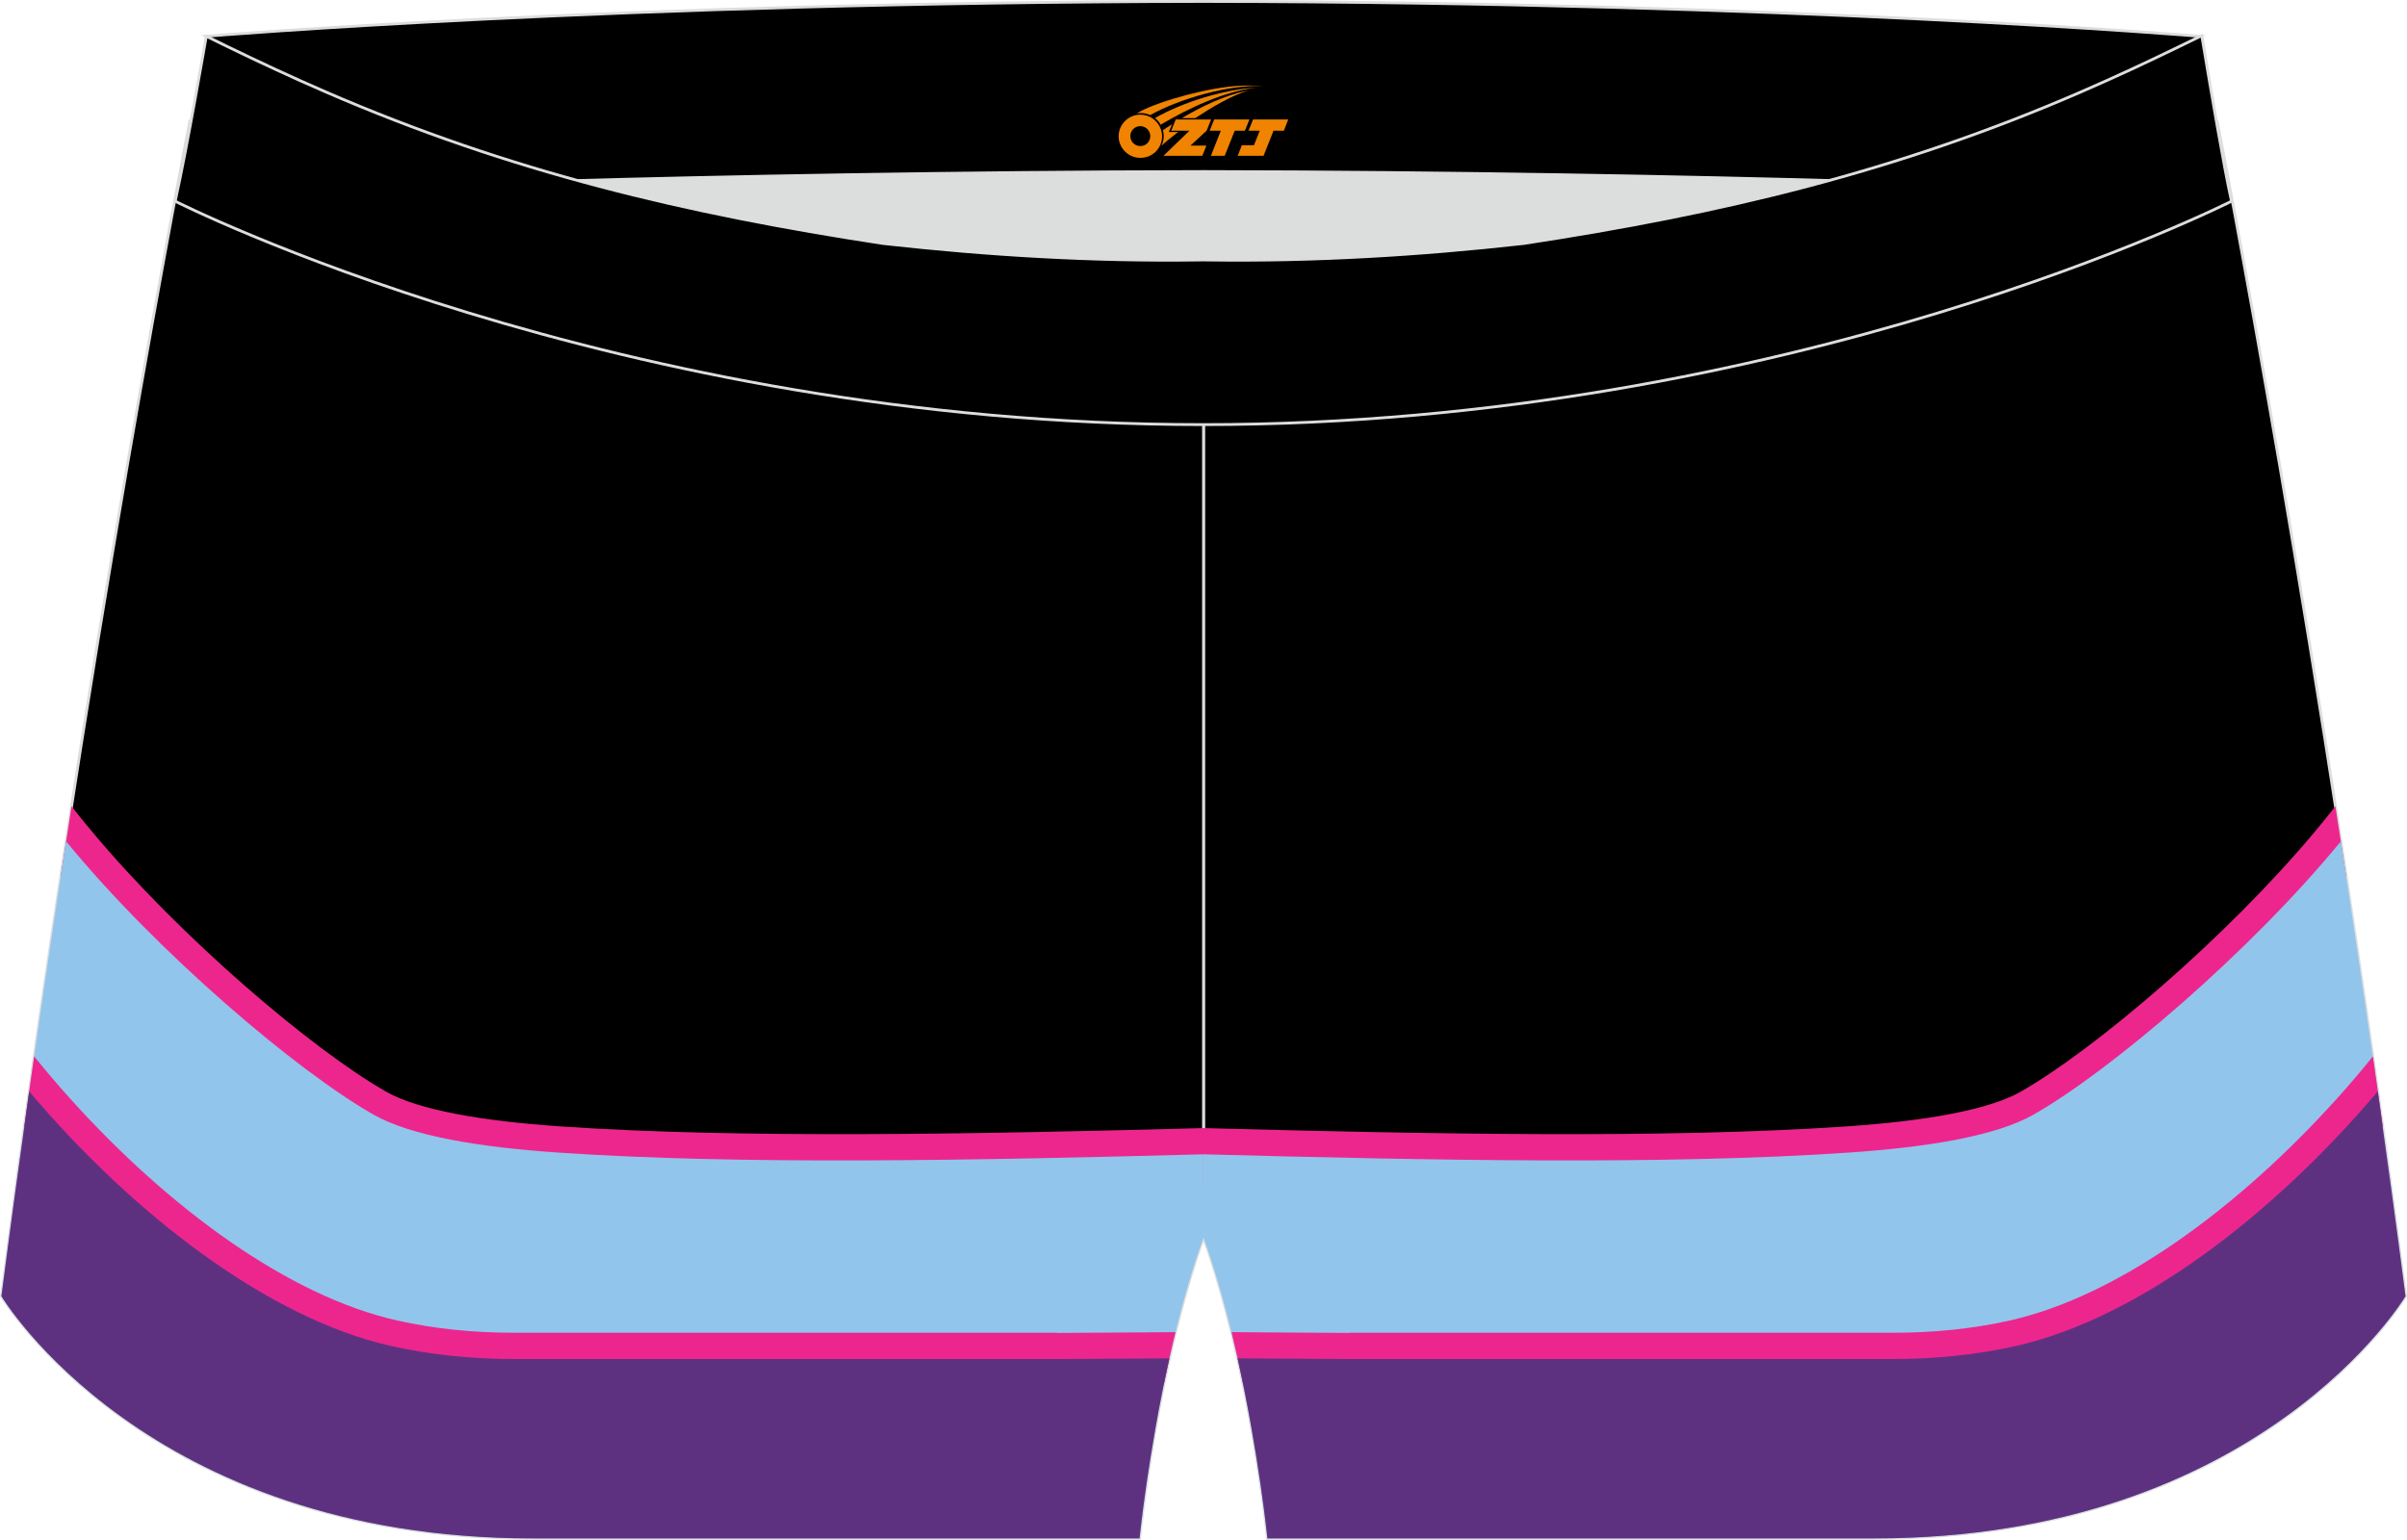
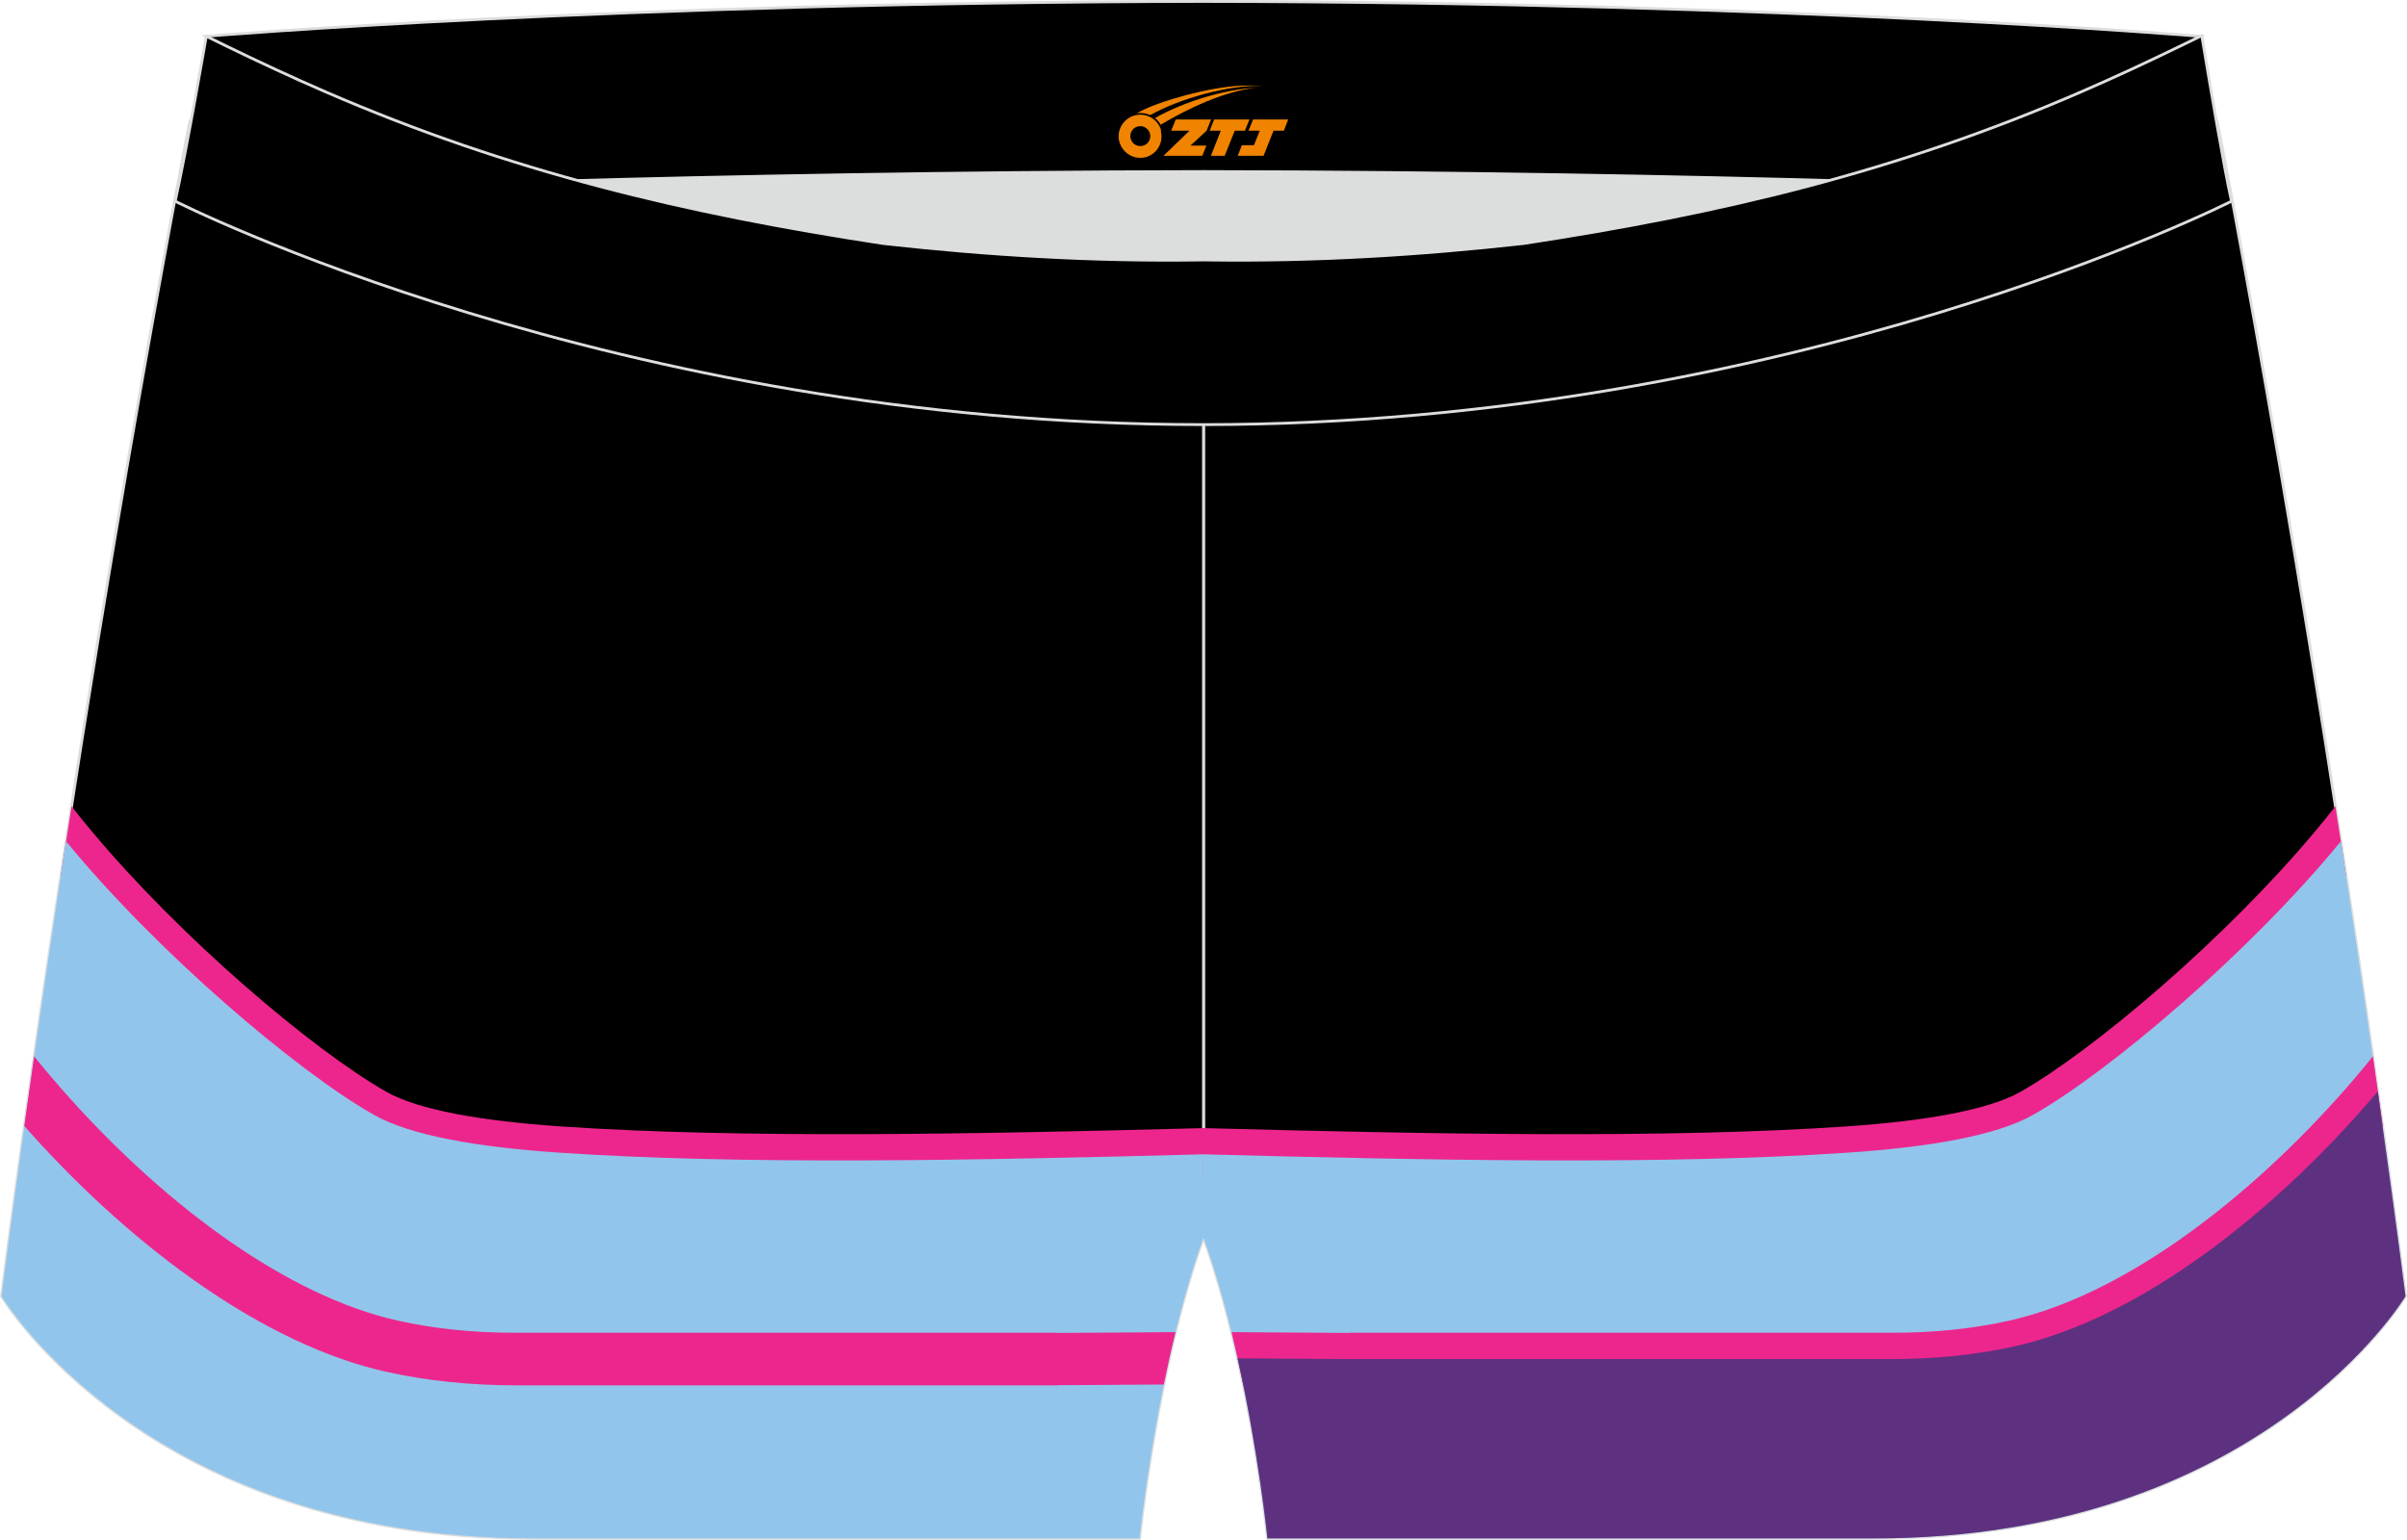
<svg xmlns="http://www.w3.org/2000/svg" version="1.1" id="图层_1" x="0px" y="0px" width="340.58px" height="217.94px" viewBox="0 0 340.58 217.94" enable-background="new 0 0 340.58 217.94" xml:space="preserve">
  <path stroke="#DCDDDD" stroke-width="0.4" stroke-miterlimit="22.926" d="M217.19,46.25c38.19-5.81,64.25-13.27,96.54-29.03  c0,0,14.83,75.21,26.65,166.24c0,0-20.45,34.28-75.19,34.28c-54.73,0-85.85,0-85.85,0s-2.44-24.27-9.04-42.56V60.11l0.44-11.42  l-0.44,11.42V48.68C186.03,48.88,201.66,48,217.19,46.25z" />
  <path stroke="#DCDDDD" stroke-width="0.4" stroke-miterlimit="22.926" d="M123.39,46.25C85.2,40.44,59.14,32.98,26.85,17.22  c0,0-14.83,75.21-26.64,166.24c0,0,20.45,34.28,75.19,34.28s85.85,0,85.85,0s2.44-24.27,9.04-42.56V60.11l-0.44-11.42l0.44,11.42  V48.68C154.54,48.88,138.91,48,123.39,46.25z" />
  <path fill="#ED268D" d="M10.12,114.12c0.89,1.14,1.81,2.29,2.79,3.45c12.58,15.1,31.35,31.05,41.77,36.97  c2.27,1.29,5.62,2.3,9.71,3.1c4.32,0.84,9.4,1.41,14.9,1.79c25.63,1.75,58.98,1.09,91,0.24v7.41c-32.2,0.85-65.72,1.51-91.5-0.25  c-5.79-0.4-11.17-1.01-15.79-1.91c-4.85-0.94-8.95-2.23-11.97-3.94c-10.62-6.02-29.34-21.8-42.42-37.04  C9.12,120.62,9.62,117.34,10.12,114.12z" />
  <path fill="#92C5EB" d="M9.35,119.08c12.84,15.67,32.6,32.49,43.51,38.69c5.29,3.01,14.89,4.6,26.18,5.37  c25.71,1.76,59.14,1.1,91.25,0.24v11.8c-6.6,18.29-9.04,42.56-9.04,42.56s-31.11,0-85.85,0c-54.73,0-75.19-34.28-75.19-34.28  C3.16,160.7,6.3,138.93,9.35,119.08z" />
  <path fill="#ED268D" d="M56.23,186.91c2.64,0.59,5.32,1.02,8.02,1.3c2.83,0.3,5.75,0.43,8.69,0.43h76.72v0.02  c2.22,0,4.47-0.02,6.73-0.04h0.02l2.91-0.02l7.01-0.05c-0.62,2.51-1.17,5.01-1.66,7.41l-5.32,0.04l-2.9,0.02  c-2.25,0.02-4.5,0.04-6.79,0.04v0.02H72.94c-3.07,0-6.23-0.15-9.45-0.49c-2.98-0.31-5.95-0.78-8.9-1.44  c-17.06-3.82-35.36-17.25-50.02-33.51c-0.38-0.43-0.76-0.85-1.13-1.27c0.46-3.31,0.93-6.6,1.39-9.85c1.69,2.09,3.44,4.15,5.26,6.16  C23.83,170.91,40.76,183.44,56.23,186.91z" />
-   <path fill="#5E3180" d="M55.41,190.53c5.75,1.29,11.69,1.83,17.53,1.83c25.57,0,51.15,0,76.72,0c3.22-0.01,6.45-0.04,9.67-0.06  l6.13-0.04c-3.01,13.49-4.22,25.49-4.22,25.49s-31.11,0-85.85,0c-54.73,0-75.19-34.28-75.19-34.28c1.28-9.88,2.6-19.56,3.93-28.99  C18.82,171.85,37.9,186.6,55.41,190.53z" />
  <path fill="#DCDDDD" d="M217.19,46.25c32.31-4.91,55.94-11.01,82-22.32c-85.23-3.77-172.56-3.77-257.8,0  c26.06,11.31,49.69,17.41,82,22.32C152.9,49.57,187.67,49.57,217.19,46.25z" />
  <path stroke="#DCDDDD" stroke-width="0.4" stroke-miterlimit="22.926" d="M41.39,26.9c0,0,57.06-2.52,128.9-2.62  c71.83,0.1,128.9,2.62,128.9,2.62c4.74-2.06,7.2-19.34,12.17-21.76c0,0-58.03-4.84-141.07-4.94C87.25,0.3,29.19,5.13,29.19,5.13  C34.17,7.56,36.65,24.85,41.39,26.9z" />
  <path stroke="#DCDDDD" stroke-width="0.4" stroke-miterlimit="22.926" d="M124.94,34.46c14.85,1.66,29.78,2.55,44.73,2.34  l0.61-0.01l0.6,0.01c14.95,0.21,29.89-0.68,44.73-2.34c28.02-4.27,52.81-10.15,78.82-21.44c4.73-2.05,9.41-4.23,14.05-6.49  l3.06-1.49c1.29,7.74,3.2,18.96,4.21,23.44c0,0-62.31,31.65-145.49,31.62C87.11,60.13,24.79,28.48,24.79,28.48  c1.6-7.14,4.4-23.35,4.4-23.35l0.29,0.14l2.57,1.26c4.65,2.26,9.32,4.44,14.06,6.49C72.14,24.31,96.92,30.19,124.94,34.46z" />
  <path fill="#ED268D" d="M330.45,114.12c-0.89,1.14-1.82,2.29-2.79,3.45c-12.58,15.1-31.35,31.05-41.78,36.97  c-2.27,1.29-5.61,2.3-9.71,3.1c-4.32,0.84-9.39,1.41-14.89,1.79c-25.63,1.75-58.98,1.09-91,0.24v7.41  c32.2,0.85,65.72,1.51,91.49-0.25c5.79-0.4,11.17-1.01,15.79-1.91c4.85-0.94,8.95-2.23,11.97-3.94  c10.62-6.02,29.34-21.8,42.42-37.04C331.46,120.62,330.95,117.34,330.45,114.12z" />
  <path fill="#92C5EB" d="M331.22,119.08c-12.84,15.67-32.59,32.49-43.5,38.69c-5.29,3.01-14.89,4.6-26.18,5.37  c-25.71,1.76-59.14,1.1-91.25,0.24v11.8c6.6,18.29,9.04,42.56,9.04,42.56s31.11,0,85.85,0c54.73,0,75.19-34.28,75.19-34.28  C337.41,160.7,334.27,138.93,331.22,119.08z" />
  <path fill="#ED268D" d="M284.35,186.91c-2.63,0.59-5.31,1.02-8.02,1.3c-2.83,0.3-5.75,0.43-8.69,0.43h-76.72v0.02  c-2.21,0-4.48-0.02-6.73-0.04h-0.01l-2.91-0.02l-7.01-0.05c0.61,2.51,1.17,5.01,1.66,7.41l5.32,0.04l2.9,0.02  c2.25,0.02,4.5,0.04,6.79,0.04v0.02h76.72c3.07,0,6.23-0.15,9.45-0.49c2.98-0.31,5.95-0.78,8.89-1.44  c17.06-3.82,35.37-17.25,50.02-33.51c0.39-0.43,0.76-0.85,1.14-1.27c-0.46-3.31-0.93-6.6-1.39-9.85c-1.69,2.09-3.44,4.15-5.26,6.16  C316.73,170.91,299.81,183.44,284.35,186.91z" />
  <path fill="#5E3180" d="M285.16,190.53c-5.75,1.29-11.69,1.83-17.53,1.83c-25.58,0-51.15,0-76.72,0c-3.23-0.01-6.45-0.04-9.67-0.06  l-6.13-0.04c3.01,13.49,4.22,25.49,4.22,25.49s31.11,0,85.85,0c54.73,0,75.19-34.28,75.19-34.28c-1.28-9.88-2.6-19.56-3.93-28.99  C321.75,171.85,302.67,186.6,285.16,190.53z" />
  <g id="图层_x0020_1">
-     <path fill="#F08300" d="M158.46,20.31c0.416,1.136,1.472,1.984,2.752,2.032c0.144,0,0.304,0,0.448-0.016h0.016   c0.016,0,0.064,0,0.128-0.016c0.032,0,0.048-0.016,0.08-0.016c0.064-0.016,0.144-0.032,0.224-0.048c0.016,0,0.016,0,0.032,0   c0.192-0.048,0.4-0.112,0.576-0.208c0.192-0.096,0.4-0.224,0.608-0.384c0.672-0.56,1.104-1.408,1.104-2.352   c0-0.224-0.032-0.448-0.08-0.672l0,0C164.3,18.43,164.25,18.26,164.17,18.08C163.7,16.99,162.62,16.23,161.35,16.23C159.66,16.23,158.28,17.6,158.28,19.3C158.28,19.65,158.34,19.99,158.46,20.31L158.46,20.31L158.46,20.31z M162.76,19.33L162.76,19.33C162.73,20.11,162.07,20.71,161.29,20.67C160.5,20.64,159.91,19.99,159.94,19.2c0.032-0.784,0.688-1.376,1.472-1.344   C162.18,17.89,162.79,18.56,162.76,19.33L162.76,19.33z" />
+     <path fill="#F08300" d="M158.46,20.31c0.416,1.136,1.472,1.984,2.752,2.032c0.144,0,0.304,0,0.448-0.016h0.016   c0.016,0,0.064,0,0.128-0.016c0.064-0.016,0.144-0.032,0.224-0.048c0.016,0,0.016,0,0.032,0   c0.192-0.048,0.4-0.112,0.576-0.208c0.192-0.096,0.4-0.224,0.608-0.384c0.672-0.56,1.104-1.408,1.104-2.352   c0-0.224-0.032-0.448-0.08-0.672l0,0C164.3,18.43,164.25,18.26,164.17,18.08C163.7,16.99,162.62,16.23,161.35,16.23C159.66,16.23,158.28,17.6,158.28,19.3C158.28,19.65,158.34,19.99,158.46,20.31L158.46,20.31L158.46,20.31z M162.76,19.33L162.76,19.33C162.73,20.11,162.07,20.71,161.29,20.67C160.5,20.64,159.91,19.99,159.94,19.2c0.032-0.784,0.688-1.376,1.472-1.344   C162.18,17.89,162.79,18.56,162.76,19.33L162.76,19.33z" />
    <polygon fill="#F08300" points="176.79,16.91 ,176.15,18.5 ,174.71,18.5 ,173.29,22.05 ,171.34,22.05 ,172.74,18.5 ,171.16,18.5    ,171.8,16.91" />
    <path fill="#F08300" d="M178.76,12.18c-1.008-0.096-3.024-0.144-5.056,0.112c-2.416,0.304-5.152,0.912-7.616,1.664   C164.04,14.56,162.17,15.28,160.82,16.05C161.02,16.02,161.21,16,161.4,16c0.48,0,0.944,0.112,1.36,0.288   C166.86,13.97,174.06,11.92,178.76,12.18L178.76,12.18L178.76,12.18z" />
    <path fill="#F08300" d="M164.23,17.65c4-2.368,8.88-4.672,13.488-5.248c-4.608,0.288-10.224,2-14.288,4.304   C163.75,16.96,164.02,17.28,164.23,17.65C164.23,17.65,164.23,17.65,164.23,17.65z" />
    <polygon fill="#F08300" points="182.28,16.91 ,181.66,18.5 ,180.2,18.5 ,178.79,22.05 ,178.33,22.05 ,176.82,22.05 ,175.13,22.05    ,175.72,20.55 ,177.43,20.55 ,178.25,18.5 ,176.66,18.5 ,177.3,16.91" />
    <polygon fill="#F08300" points="171.37,16.91 ,170.73,18.5 ,168.44,20.61 ,170.7,20.61 ,170.12,22.05 ,164.63,22.05 ,168.3,18.5    ,165.72,18.5 ,166.36,16.91" />
-     <path fill="#F08300" d="M176.65,12.77c-3.376,0.752-6.464,2.192-9.424,3.952h1.888C171.54,15.15,173.88,13.72,176.65,12.77z    M165.85,17.59C165.22,17.97,165.16,18.02,164.55,18.43c0.064,0.256,0.112,0.544,0.112,0.816c0,0.496-0.112,0.976-0.32,1.392   c0.176-0.16,0.32-0.304,0.432-0.4c0.272-0.24,0.768-0.64,1.6-1.296l0.32-0.256H165.37l0,0L165.85,17.59L165.85,17.59L165.85,17.59z" />
  </g>
</svg>